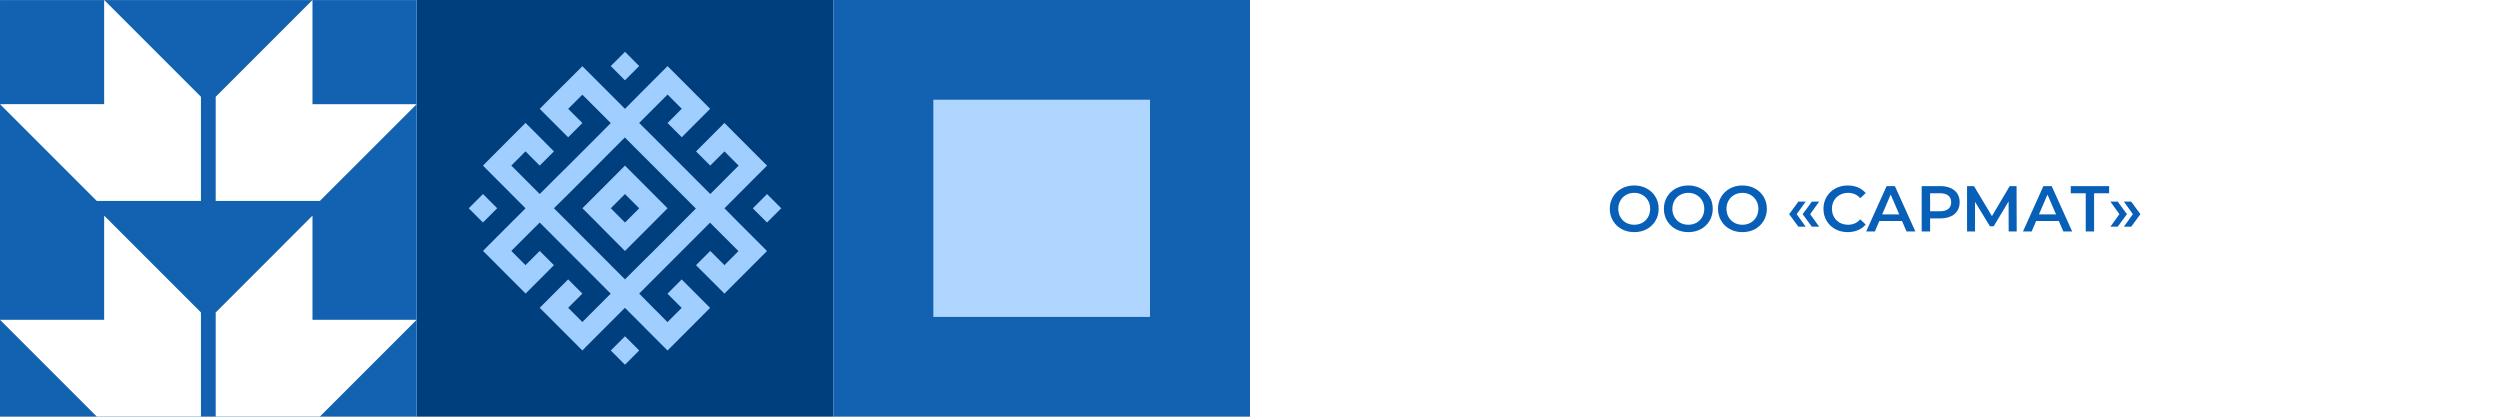
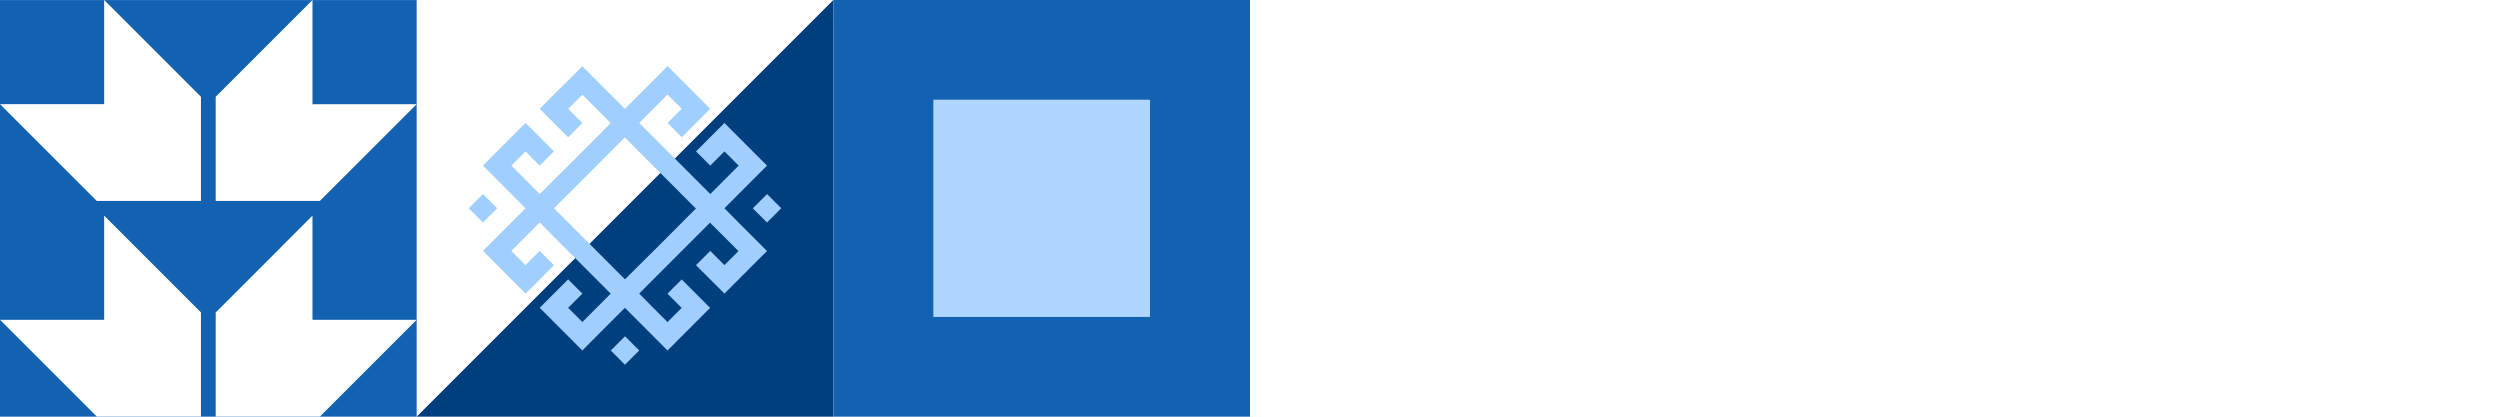
<svg xmlns="http://www.w3.org/2000/svg" width="2160" height="360" viewBox="0 0 2160 360" fill="none">
  <g filter="url(#filter0_b_708_42299)">
-     <rect width="2160" height="360" transform="matrix(-1 0 0 1 2160 0)" fill="white" />
-   </g>
-   <path d="M1411.97 200.56C1407.97 200.56 1404.37 199.701 1401.16 197.984C1397.95 196.229 1395.43 193.821 1393.6 190.76C1391.77 187.661 1390.85 184.208 1390.85 180.4C1390.85 176.592 1391.77 173.157 1393.6 170.096C1395.43 166.997 1397.95 164.589 1401.16 162.872C1404.37 161.117 1407.97 160.24 1411.97 160.24C1415.96 160.24 1419.56 161.117 1422.77 162.872C1425.98 164.589 1428.5 166.979 1430.33 170.04C1432.16 173.101 1433.08 176.555 1433.08 180.4C1433.08 184.245 1432.16 187.699 1430.33 190.76C1428.5 193.821 1425.98 196.229 1422.77 197.984C1419.56 199.701 1415.96 200.56 1411.97 200.56ZM1411.97 194.176C1414.58 194.176 1416.93 193.597 1419.02 192.44C1421.11 191.245 1422.76 189.603 1423.95 187.512C1425.14 185.384 1425.74 183.013 1425.74 180.4C1425.74 177.787 1425.14 175.435 1423.95 173.344C1422.76 171.216 1421.11 169.573 1419.02 168.416C1416.93 167.221 1414.58 166.624 1411.97 166.624C1409.35 166.624 1407 167.221 1404.91 168.416C1402.82 169.573 1401.18 171.216 1399.98 173.344C1398.79 175.435 1398.19 177.787 1398.19 180.4C1398.19 183.013 1398.79 185.384 1399.98 187.512C1401.18 189.603 1402.82 191.245 1404.91 192.44C1407 193.597 1409.35 194.176 1411.97 194.176ZM1458.71 200.56C1454.72 200.56 1451.11 199.701 1447.9 197.984C1444.69 196.229 1442.17 193.821 1440.34 190.76C1438.51 187.661 1437.6 184.208 1437.6 180.4C1437.6 176.592 1438.51 173.157 1440.34 170.096C1442.17 166.997 1444.69 164.589 1447.9 162.872C1451.11 161.117 1454.72 160.24 1458.71 160.24C1462.71 160.24 1466.31 161.117 1469.52 162.872C1472.73 164.589 1475.25 166.979 1477.08 170.04C1478.91 173.101 1479.82 176.555 1479.82 180.4C1479.82 184.245 1478.91 187.699 1477.08 190.76C1475.25 193.821 1472.73 196.229 1469.52 197.984C1466.31 199.701 1462.71 200.56 1458.71 200.56ZM1458.71 194.176C1461.32 194.176 1463.68 193.597 1465.77 192.44C1467.86 191.245 1469.5 189.603 1470.69 187.512C1471.89 185.384 1472.49 183.013 1472.49 180.4C1472.49 177.787 1471.89 175.435 1470.69 173.344C1469.5 171.216 1467.86 169.573 1465.77 168.416C1463.68 167.221 1461.32 166.624 1458.71 166.624C1456.1 166.624 1453.75 167.221 1451.65 168.416C1449.56 169.573 1447.92 171.216 1446.73 173.344C1445.53 175.435 1444.93 177.787 1444.93 180.4C1444.93 183.013 1445.53 185.384 1446.73 187.512C1447.92 189.603 1449.56 191.245 1451.65 192.44C1453.75 193.597 1456.1 194.176 1458.71 194.176ZM1505.46 200.56C1501.46 200.56 1497.86 199.701 1494.65 197.984C1491.44 196.229 1488.92 193.821 1487.09 190.76C1485.26 187.661 1484.34 184.208 1484.34 180.4C1484.34 176.592 1485.26 173.157 1487.09 170.096C1488.92 166.997 1491.44 164.589 1494.65 162.872C1497.86 161.117 1501.46 160.24 1505.46 160.24C1509.45 160.24 1513.05 161.117 1516.26 162.872C1519.47 164.589 1521.99 166.979 1523.82 170.04C1525.65 173.101 1526.57 176.555 1526.57 180.4C1526.57 184.245 1525.65 187.699 1523.82 190.76C1521.99 193.821 1519.47 196.229 1516.26 197.984C1513.05 199.701 1509.45 200.56 1505.46 200.56ZM1505.46 194.176C1508.07 194.176 1510.42 193.597 1512.51 192.44C1514.6 191.245 1516.24 189.603 1517.44 187.512C1518.63 185.384 1519.23 183.013 1519.23 180.4C1519.23 177.787 1518.63 175.435 1517.44 173.344C1516.24 171.216 1514.6 169.573 1512.51 168.416C1510.42 167.221 1508.07 166.624 1505.46 166.624C1502.84 166.624 1500.49 167.221 1498.4 168.416C1496.31 169.573 1494.67 171.216 1493.47 173.344C1492.28 175.435 1491.68 177.787 1491.68 180.4C1491.68 183.013 1492.28 185.384 1493.47 187.512C1494.67 189.603 1496.31 191.245 1498.4 192.44C1500.49 193.597 1502.84 194.176 1505.46 194.176ZM1545.84 185.048L1553.79 174.184H1560.12L1552.33 185.048L1560.12 195.856H1553.79L1545.84 185.048ZM1557.48 185.048L1565.44 174.184H1571.76L1563.98 185.048L1571.76 195.856H1565.44L1557.48 185.048ZM1596.41 200.56C1592.46 200.56 1588.87 199.701 1585.66 197.984C1582.49 196.229 1579.99 193.821 1578.16 190.76C1576.37 187.699 1575.47 184.245 1575.47 180.4C1575.47 176.555 1576.38 173.101 1578.21 170.04C1580.04 166.979 1582.54 164.589 1585.72 162.872C1588.93 161.117 1592.51 160.24 1596.47 160.24C1599.68 160.24 1602.61 160.8 1605.26 161.92C1607.91 163.04 1610.15 164.664 1611.98 166.792L1607.28 171.216C1604.44 168.155 1600.95 166.624 1596.81 166.624C1594.12 166.624 1591.71 167.221 1589.58 168.416C1587.45 169.573 1585.79 171.197 1584.6 173.288C1583.4 175.379 1582.81 177.749 1582.81 180.4C1582.81 183.051 1583.4 185.421 1584.6 187.512C1585.79 189.603 1587.45 191.245 1589.58 192.44C1591.71 193.597 1594.12 194.176 1596.81 194.176C1600.95 194.176 1604.44 192.627 1607.28 189.528L1611.98 194.008C1610.15 196.136 1607.89 197.76 1605.21 198.88C1602.55 200 1599.62 200.56 1596.41 200.56ZM1643.34 190.928H1623.74L1619.88 200H1612.38L1630.02 160.8H1637.18L1654.88 200H1647.26L1643.34 190.928ZM1640.94 185.216L1633.54 168.08L1626.21 185.216H1640.94ZM1676.46 160.8C1679.86 160.8 1682.81 161.36 1685.31 162.48C1687.85 163.6 1689.79 165.205 1691.13 167.296C1692.48 169.387 1693.15 171.869 1693.15 174.744C1693.15 177.581 1692.48 180.064 1691.13 182.192C1689.79 184.283 1687.85 185.888 1685.31 187.008C1682.81 188.128 1679.86 188.688 1676.46 188.688H1667.61V200H1660.33V160.8H1676.46ZM1676.12 182.528C1679.3 182.528 1681.7 181.856 1683.35 180.512C1684.99 179.168 1685.81 177.245 1685.81 174.744C1685.81 172.243 1684.99 170.32 1683.35 168.976C1681.7 167.632 1679.3 166.96 1676.12 166.96H1667.61V182.528H1676.12ZM1735.48 200L1735.43 174.016L1722.55 195.52H1719.3L1706.42 174.352V200H1699.53V160.8H1705.52L1721.03 186.728L1736.38 160.8H1742.31L1742.43 200H1735.48ZM1778.82 190.928H1759.22L1755.36 200H1747.85L1765.49 160.8H1772.66L1790.36 200H1782.74L1778.82 190.928ZM1776.41 185.216L1769.02 168.08L1761.68 185.216H1776.41ZM1822.29 166.96H1809.3V200H1802.07V166.96H1789.14V160.8H1822.29V166.96ZM1823.38 195.856L1831.16 185.048L1823.38 174.184H1829.71L1837.66 185.048L1829.71 195.856H1823.38ZM1835.03 195.856L1842.81 185.048L1835.03 174.184H1841.35L1849.31 185.048L1841.35 195.856H1835.03Z" fill="#085FB7" />
-   <path d="M360.002 360L720.002 360L720.002 3.05176e-05L360.002 -9.924e-07L360.002 360Z" fill="#003F7E" />
+     </g>
+   <path d="M360.002 360L720.002 360L720.002 3.05176e-05L360.002 360Z" fill="#003F7E" />
  <path d="M540.016 290.519L527.713 302.837L539.98 315.119L552.283 302.801L540.016 290.519Z" fill="#9FCEFF" />
  <path d="M417.293 167.64L404.99 179.958L417.257 192.24L429.561 179.922L417.293 167.64Z" fill="#9FCEFF" />
  <path d="M429.522 155.393L441.791 167.676L454.059 179.959L441.816 192.217L429.573 204.475L417.305 216.758L429.573 229.066L441.842 241.349L454.135 253.633L466.404 241.349L478.596 229.092L466.328 216.809L454.034 229.092L441.765 216.783L454.034 204.525L466.302 192.268L478.57 204.551L490.839 216.859L503.107 229.143L515.376 241.426L527.644 253.709L515.401 265.967L503.158 278.224L490.89 265.941L503.158 253.658L490.89 241.375L478.596 253.658L466.328 265.941L478.596 278.224L490.864 290.507L503.133 302.816L515.401 290.507L527.669 278.224L539.938 265.967L552.206 278.25L564.475 290.558L576.743 302.841L589.011 290.558L601.255 278.301L613.523 266.017L601.255 253.709L588.986 241.426L576.692 253.734L588.961 266.017L576.718 278.301L564.449 265.992L552.257 253.658L564.5 241.4L576.743 229.143L588.986 216.885L601.229 204.627L613.472 192.37L625.741 204.653L638.034 216.936L625.918 229.092L613.65 216.809L601.356 229.117L613.625 241.4L625.918 253.683L638.187 241.4L650.43 229.143L662.698 216.859L650.43 204.576L638.136 192.293L625.918 179.959L638.161 167.676L650.43 155.393L662.723 143.11L650.43 130.827L638.161 118.544L625.918 106.235L613.65 118.518L601.381 130.801L613.65 143.084L625.918 130.801L638.187 143.084L625.918 155.368L613.675 167.625L601.407 155.342L589.139 143.059L576.87 130.776L564.576 118.493L552.257 106.235L564.5 93.952L576.769 81.694L589.037 93.977L576.769 106.286L589.037 118.569L601.305 106.286L613.574 94.003L601.305 81.694L589.037 69.411L576.743 57.128L564.475 69.411L552.257 81.643L539.989 94.054L527.72 81.77L515.452 69.487L503.184 57.204L490.89 69.487L478.596 81.643L466.328 94.054L478.596 106.337L490.89 118.62L503.184 106.311L490.915 94.054L503.158 81.796L515.427 94.054L527.695 106.337L515.452 118.62L503.209 130.878L490.966 143.135L478.596 155.368L466.328 167.625L454.059 155.342L441.791 143.059L454.034 130.776L466.302 143.084L478.596 130.776L466.328 118.467L454.059 106.184L441.791 118.467L429.548 130.75L417.279 143.059L429.522 155.393ZM490.89 167.803L503.133 155.546L515.376 143.288L527.619 131.03L539.862 118.772L552.13 131.056L564.424 143.339L576.692 155.622L588.961 167.905L601.229 180.188L588.986 192.471L576.743 204.729L564.5 216.987L552.257 229.092L539.989 241.349L527.72 229.066L515.452 216.783L503.184 204.5L490.915 192.191L478.596 179.934L490.89 167.803Z" fill="#9FCEFF" />
-   <path d="M527.697 204.55L539.966 216.834L552.259 204.55L564.502 192.267L576.771 179.959L564.502 167.676L552.259 155.367L539.991 143.084L527.722 155.367L515.48 167.625L503.211 179.908L515.48 192.191L527.697 204.55ZM539.966 167.676L552.259 179.959L539.991 192.242L527.722 179.933L539.966 167.676Z" fill="#9FCEFF" />
  <path d="M662.725 167.666L650.422 179.983L662.689 192.265L674.992 179.947L662.725 167.666Z" fill="#9FCEFF" />
-   <path d="M540.002 44.78L527.699 57.098L539.966 69.38L552.27 57.062L540.002 44.78Z" fill="#9FCEFF" />
  <path d="M0.002 0.072L0.002 360L360.001 360L360.001 0.072L0.002 0.072Z" fill="#1362B2" />
  <path d="M89.995 186.322L89.995 276.298L0.002 276.298L83.62 359.925L173.613 359.925L173.613 269.949L89.995 186.322Z" fill="white" />
  <path d="M186.365 269.949L186.365 359.925L276.359 359.925L360.002 276.298L269.983 276.323L269.983 186.322L186.365 269.949Z" fill="white" />
  <path d="M89.995 7.86747e-06L89.995 89.976L0.002 90.001L83.62 173.602L173.613 173.602L173.613 83.627L89.995 7.86747e-06Z" fill="white" />
  <path d="M186.365 83.627L186.365 173.602L276.359 173.602L360.002 90.001L269.983 90.001L269.983 7.30865e-06L186.365 83.627Z" fill="white" />
  <path d="M1080 3.14722e-05L720.002 0L720.002 360L1080 360L1080 3.14722e-05Z" fill="#1362B2" />
  <path d="M993.615 273.816L993.615 86.158L806.414 86.158L806.414 273.816L993.615 273.816Z" fill="#AED6FF" />
  <defs>
    <filter id="filter0_b_708_42299" x="-24.001" y="-24" width="2208" height="408" filterUnits="userSpaceOnUse" color-interpolation-filters="sRGB">
      <feFlood flood-opacity="0" result="BackgroundImageFix" />
      <feGaussianBlur in="BackgroundImageFix" stdDeviation="12" />
      <feComposite in2="SourceAlpha" operator="in" result="effect1_backgroundBlur_708_42299" />
      <feBlend mode="normal" in="SourceGraphic" in2="effect1_backgroundBlur_708_42299" result="shape" />
    </filter>
  </defs>
</svg>